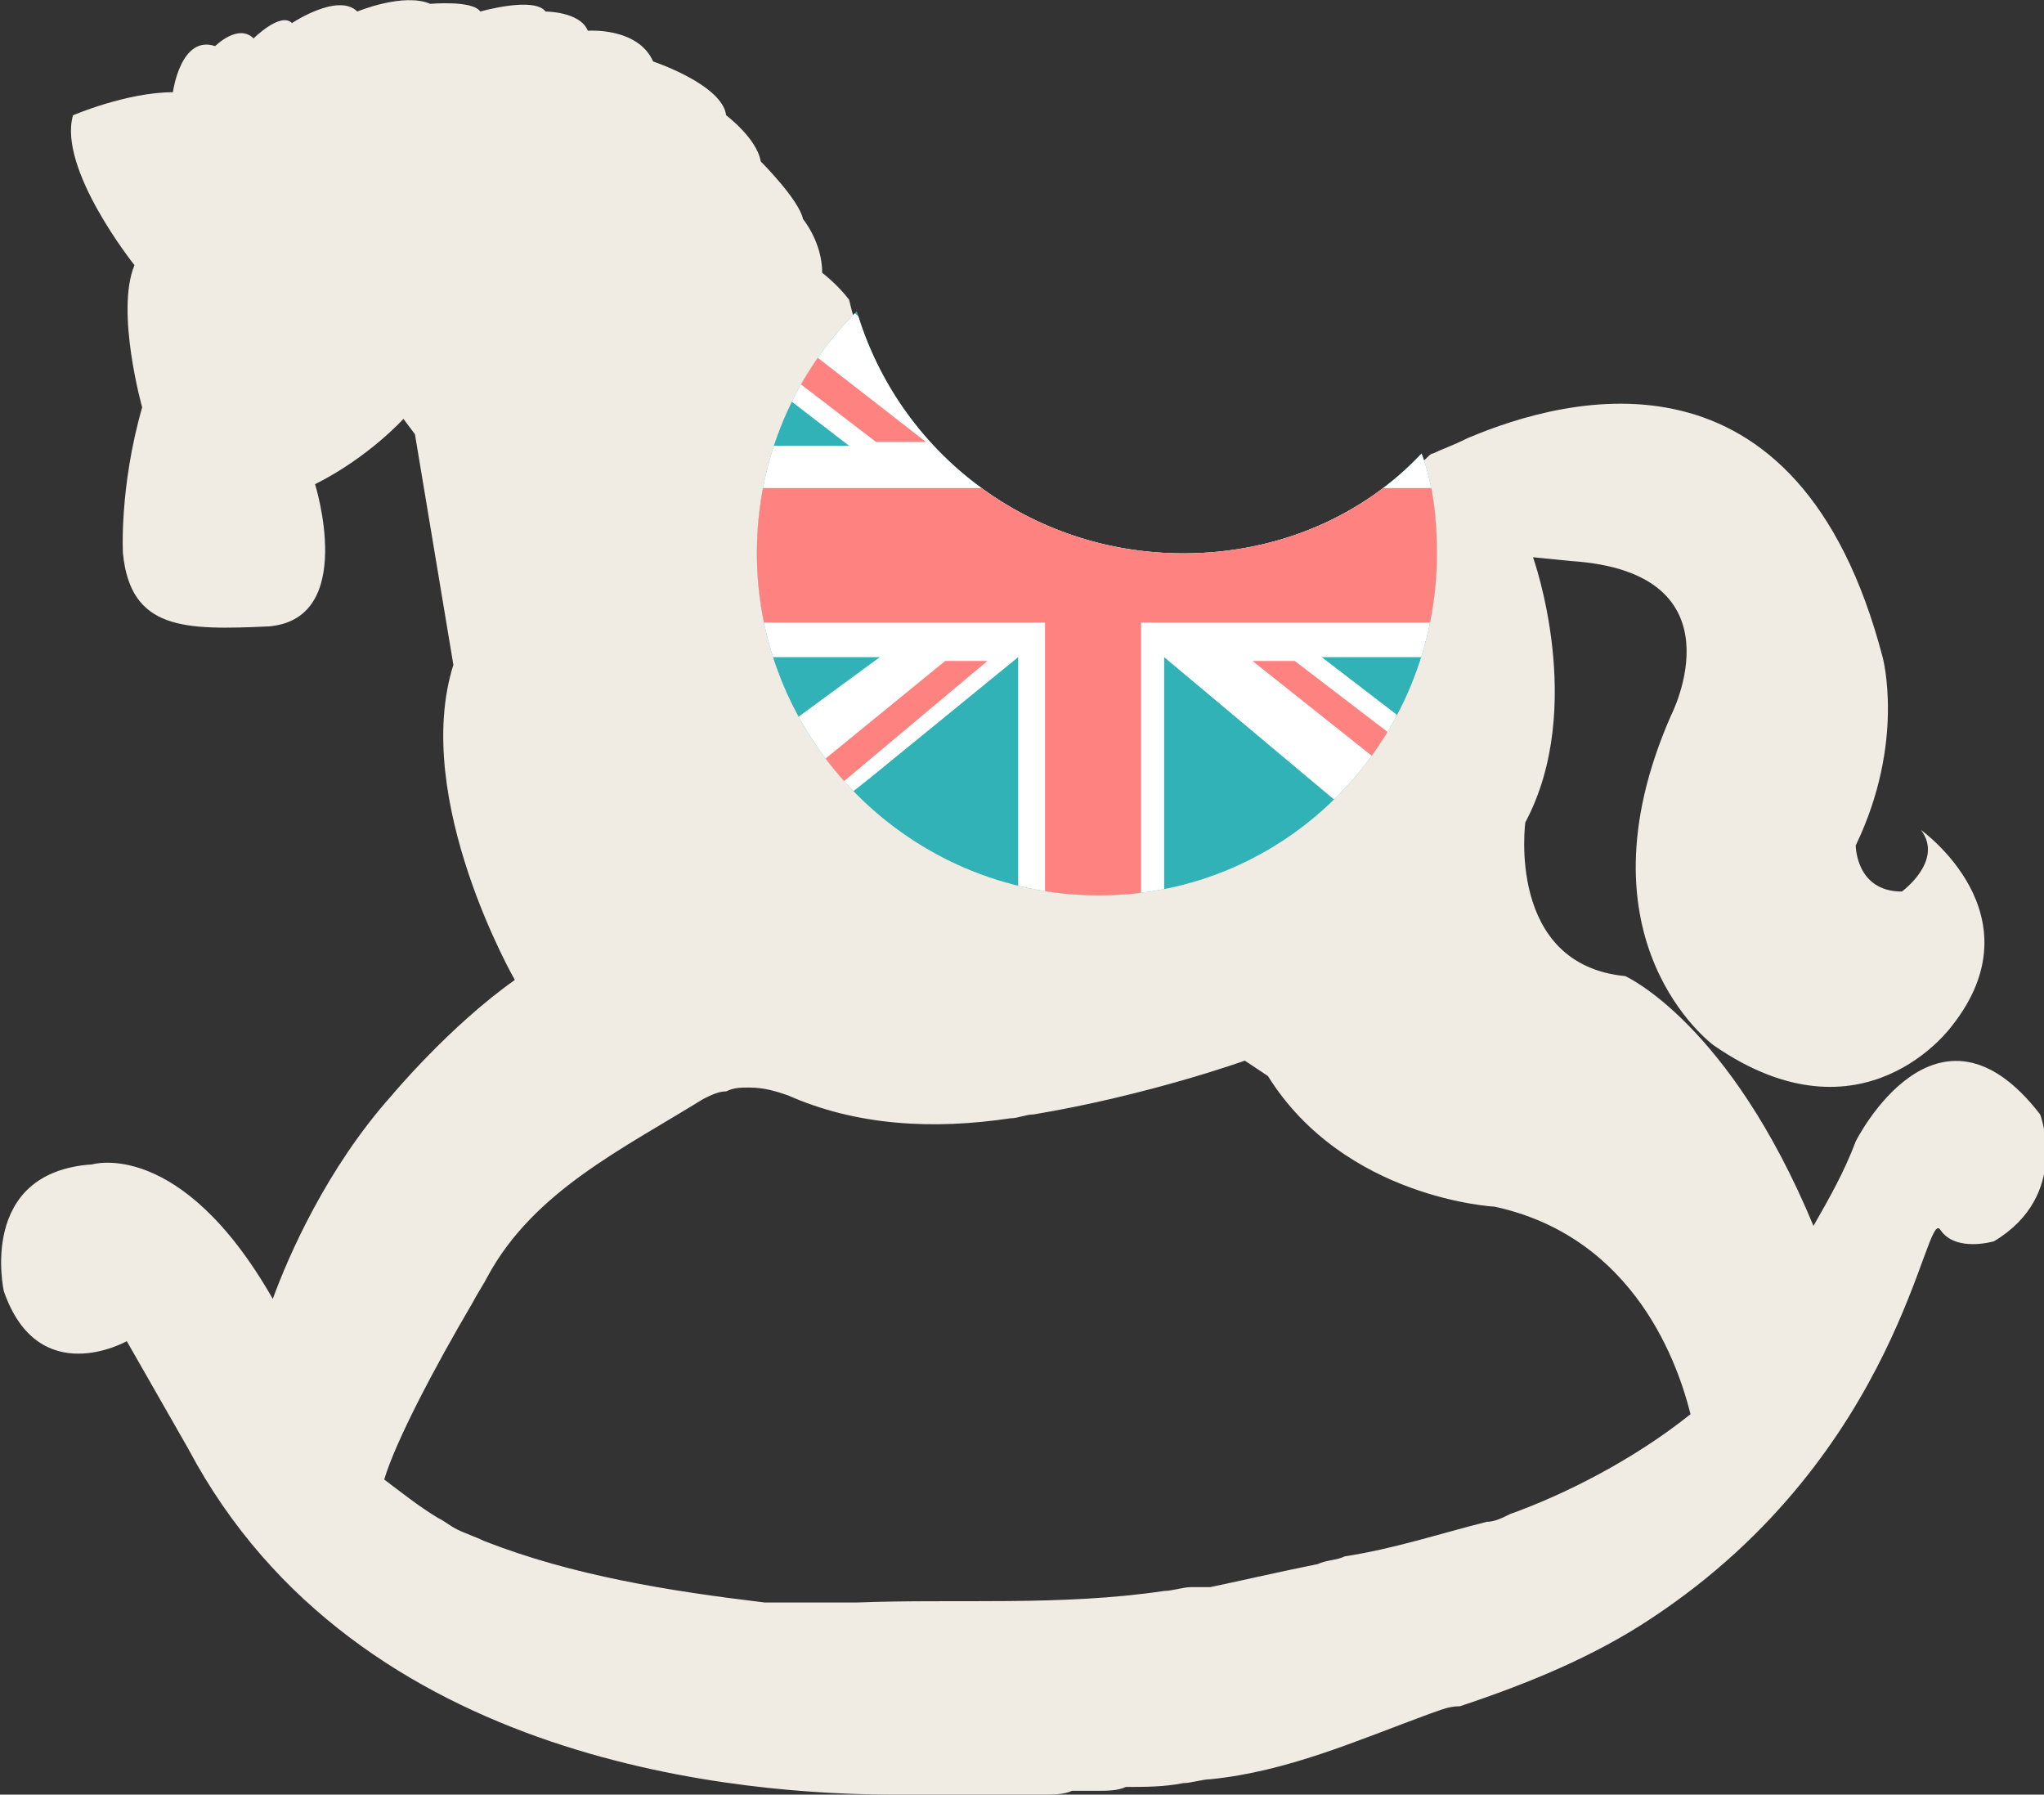
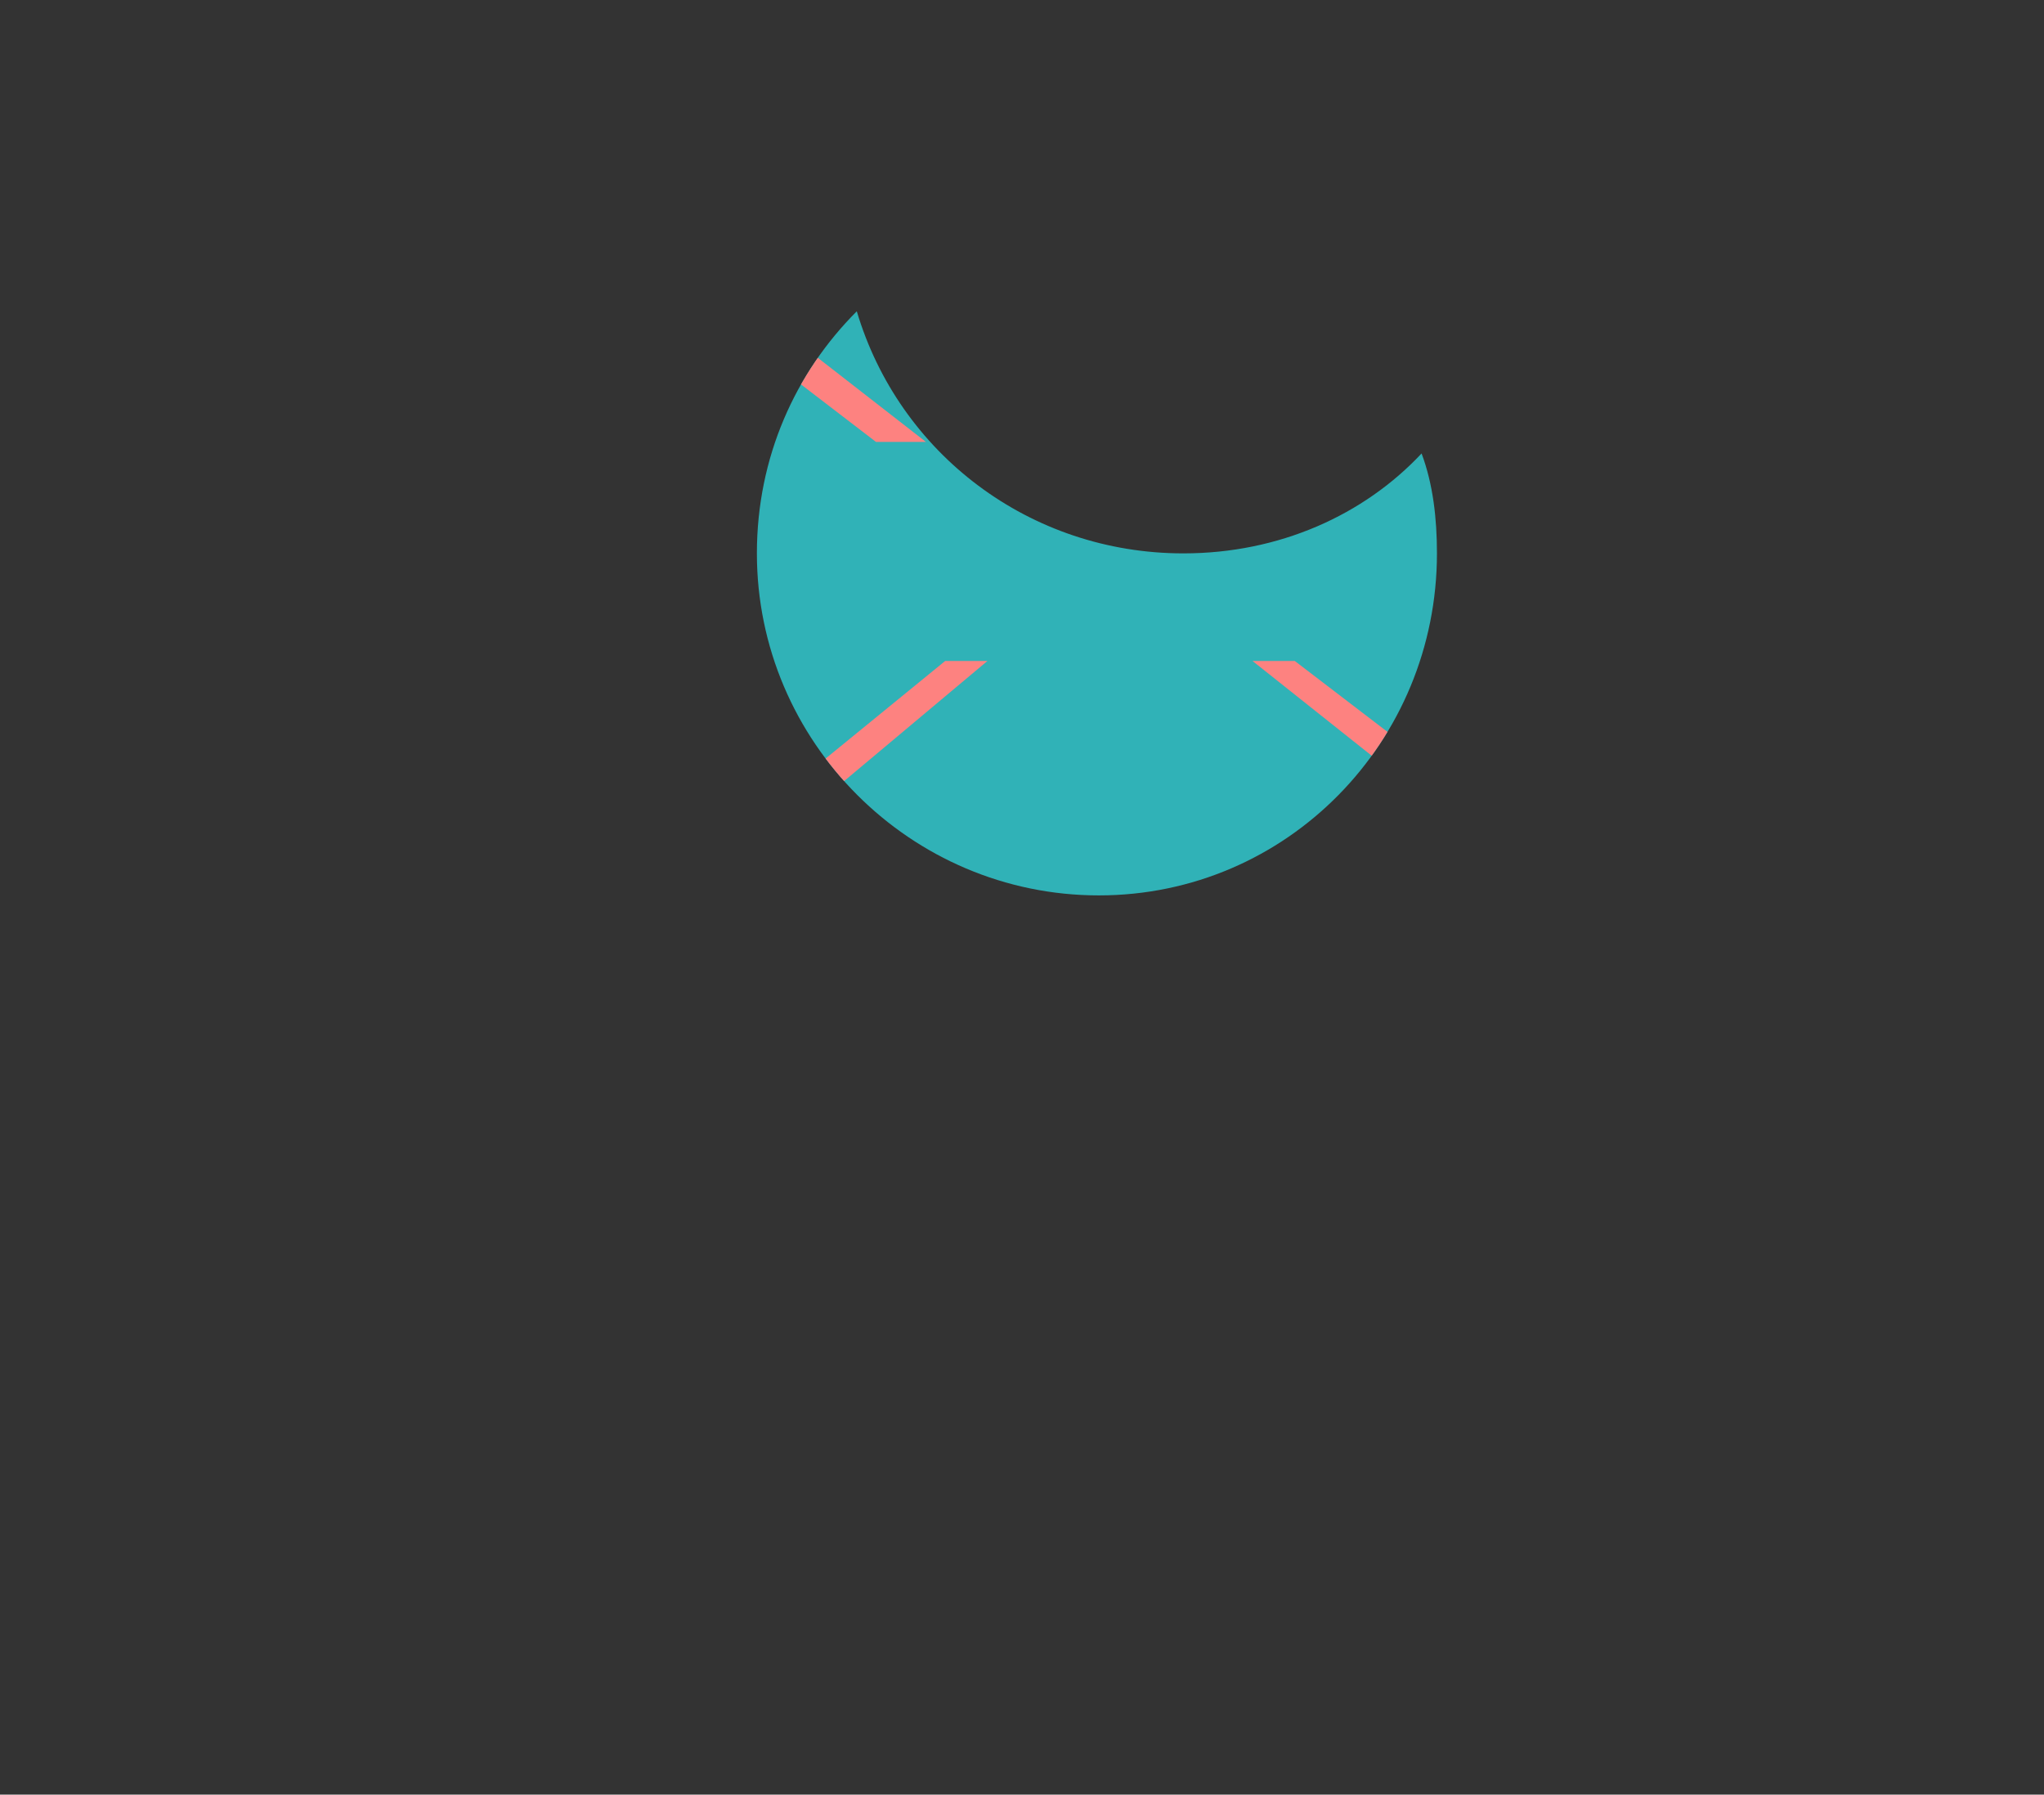
<svg xmlns="http://www.w3.org/2000/svg" xmlns:xlink="http://www.w3.org/1999/xlink" version="1.1" id="Layer_1" x="0px" y="0px" viewBox="0 0 53.2 46.7" style="enable-background:new 0 0 53.2 46.7;" xml:space="preserve">
  <rect x="0" y="0" width="53.2" height="46.7" fill="#333333" stroke="none" />
  <style type="text/css">
	.st0{fill:#F0ECE3;}
	.st1{clip-path:url(#SVGID_2_);fill:#30B2B7;}
	.st2{clip-path:url(#SVGID_4_);fill:#FFFFFF;}
	.st3{clip-path:url(#SVGID_6_);fill:#FD8280;}
	.st4{clip-path:url(#SVGID_8_);fill:#FD8280;}
	.st5{clip-path:url(#SVGID_10_);fill:#FD8280;}
	.st6{clip-path:url(#SVGID_12_);fill:#EA7E7C;}
	.st7{clip-path:url(#SVGID_14_);fill:#FD8280;}
	.st8{clip-path:url(#SVGID_16_);fill:none;}
</style>
-   <path id="XMLID_414_" class="st0" d="M53.1,29c-2.7-3.5-4.8,0.7-4.8,0.7c-0.3,0.8-0.7,1.5-1.1,2.2c-2.2-5.3-4.9-6.5-4.9-6.5  c-3.1-0.3-2.6-4-2.6-4c1.6-3,0.2-6.9,0.2-6.9l1,0.1c4.5,0.3,2.6,4,2.6,4c-2.6,5.9,1.1,8.6,1.1,8.6c3.9,2.7,6.2-0.5,6.2-0.5  c2.3-2.9-0.8-5.1-0.8-5.1c0.6,0.8-0.5,1.6-0.5,1.6c-1.2,0-1.2-1.2-1.2-1.2c1.3-2.7,0.7-4.9,0.7-4.9c-2.2-8.4-8.2-6.8-10.8-5.7  c-0.4,0.2-0.7,0.3-0.9,0.4c-0.1,0-0.2,0.2-0.3,0.2c-1.6,1.6-3.8,2.6-6.3,2.6c-2.8,0-5.3-1.3-6.9-3.3l0,0l0,0l0,0  c-0.8-1-1.4-2.2-1.7-3.5c-0.3-0.4-0.7-0.7-0.7-0.7c0-0.8-0.5-1.4-0.5-1.4c-0.1-0.5-1.1-1.5-1.1-1.5C19.7,3.6,18.9,3,18.9,3  C18.8,2.2,17,1.6,17,1.6c-0.4-0.9-1.7-0.8-1.7-0.8c-0.2-0.5-1.1-0.5-1.1-0.5c-0.3-0.4-1.7,0-1.7,0c-0.2-0.3-1.3-0.2-1.3-0.2  c-0.7-0.3-1.9,0.2-1.9,0.2C8.8-0.2,7.6,0.6,7.6,0.6C7.3,0.3,6.6,1,6.6,1c-0.4-0.4-1,0.2-1,0.2C4.7,0.9,4.5,2.4,4.5,2.4  C3.3,2.4,1.9,3,1.9,3C1.5,4.4,3.5,6.9,3.5,6.9C3,8.1,3.7,10.6,3.7,10.6c-0.6,2.1-0.5,3.8-0.5,3.8c0.2,2,1.6,2,3.8,1.9  c2.3-0.2,1.2-3.7,1.2-3.7c1.4-0.7,2.3-1.7,2.3-1.7l0.3,0.4l1,6c-1.1,3.5,1.6,8.2,1.6,8.2c-1.7,1.2-3.2,3-3.2,3  c-1.7,1.9-2.7,4.2-3.1,5.3c-2.4-4.2-4.7-3.5-4.7-3.5c-3,0.2-2.3,3.3-2.3,3.3c0.9,2.6,3.2,1.3,3.2,1.3l1.6,2.8c4.4,8.3,14.6,9,18.4,9  c0.2,0,0.3,0,0.5,0c0.3,0,0.5,0,0.8,0s0.5,0,0.8,0c0.6,0,1.1,0,1.7,0c0.3,0,0.6,0,0.8-0.1c0.2,0,0.5,0,0.7,0s0.5,0,0.7-0.1  c0.5,0,1,0,1.5-0.1c0.2,0,0.5-0.1,0.7-0.1c2-0.2,3.8-1,5.7-1.7c0.3-0.1,0.5-0.2,0.8-0.2c1.8-0.6,3.5-1.3,5-2.3  c6.5-4.3,7.1-10.7,7.5-10.1c0.4,0.6,1.4,0.3,1.4,0.3C53.9,31.1,53.1,29,53.1,29z M39.3,39.4c-0.2,0.1-0.4,0.2-0.6,0.2  c-1.2,0.3-2.4,0.7-3.7,0.9c-0.2,0.1-0.5,0.1-0.7,0.2c-1,0.2-2.3,0.5-2.8,0.6c-0.2,0-0.3,0-0.5,0s-0.5,0.1-0.7,0.1  c-2.7,0.4-5.4,0.2-8,0.3c-0.3,0-0.5,0-0.8,0c-0.2,0-0.5,0-0.8,0s-0.5,0-0.8,0c-2.5-0.3-5-0.7-7.3-1.6c-0.2-0.1-0.5-0.2-0.7-0.3  s-0.3-0.2-0.5-0.3c-0.5-0.3-1-0.7-1.4-1c0.3-1,1.3-2.9,2.3-4.6c0.1-0.2,0.3-0.5,0.4-0.7c1.2-2.2,3.5-3.3,5.6-4.6  c0.2-0.1,0.4-0.2,0.6-0.2c0.2-0.1,0.4-0.1,0.6-0.1c0.4,0,0.7,0.1,1,0.2c1.8,0.8,3.8,0.9,5.8,0.6c0.2,0,0.4-0.1,0.6-0.1  c3-0.5,5.5-1.4,5.5-1.4L33,28c2,3.2,5.9,3.4,5.9,3.4c3.7,0.8,4.8,4.2,5.1,5.4C42.5,38,40.7,38.9,39.3,39.4z" />
  <g id="XMLID_400_">
    <g>
      <g>
        <defs>
          <path id="SVGID_1_" d="M30.8,14.4c-4,0-7.4-2.6-8.5-6.3c-1.6,1.6-2.6,3.8-2.6,6.3c0,4.9,4,8.9,8.9,8.9s8.8-4,8.8-8.9      c0-0.9-0.1-1.8-0.4-2.6C35.5,13.4,33.3,14.4,30.8,14.4z" />
        </defs>
        <clipPath id="SVGID_2_">
          <use xlink:href="#SVGID_1_" style="overflow:visible;" />
        </clipPath>
        <polygon id="XMLID_413_" class="st1" points="16.8,23.3 28.6,23.3 40.4,23.3 40.4,14.4 40.4,5.6 28.6,5.6 16.8,5.6 16.8,14.4         " />
      </g>
    </g>
    <g>
      <g>
        <defs>
          <path id="SVGID_3_" d="M30.8,14.4c-4,0-7.4-2.6-8.5-6.3c-1.6,1.6-2.6,3.8-2.6,6.3c0,4.9,4,8.9,8.9,8.9s8.8-4,8.8-8.9      c0-0.9-0.1-1.8-0.4-2.6C35.5,13.4,33.3,14.4,30.8,14.4z" />
        </defs>
        <clipPath id="SVGID_4_">
          <use xlink:href="#SVGID_3_" style="overflow:visible;" />
        </clipPath>
-         <polygon id="XMLID_412_" class="st2" points="16.8,7.5 19.5,9.6 22.1,11.6 19.5,11.6 16.8,11.6 16.8,14.4 16.8,17.1 19.9,17.1      22.9,17.1 19.9,19.3 16.8,21.6 16.8,22.4 16.8,23.3 17.8,23.3 18.8,23.3 22.7,20.2 26.5,17.1 26.5,20.2 26.5,23.3 28.4,23.3      30.3,23.3 30.3,20.2 30.3,17.1 34,20.2 37.7,23.3 39.1,23.3 40.4,23.3 40.4,22.5 40.4,21.7 37.4,19.4 34.4,17.1 37.4,17.1      40.4,17.1 40.4,14.4 40.4,11.6 37.3,11.6 34.2,11.6 37.3,9.4 40.4,7.3 40.4,6.4 40.4,5.6 39.5,5.6 38.7,5.6 34.5,8.5 30.3,11.5      30.3,8.5 30.3,5.6 28.4,5.6 26.5,5.6 26.5,8.5 26.5,11.5 22.7,8.5 18.9,5.6 17.9,5.6 16.8,5.6 16.8,6.6    " />
      </g>
    </g>
    <g>
      <g>
        <defs>
-           <path id="SVGID_5_" d="M30.8,14.4c-4,0-7.4-2.6-8.5-6.3c-1.6,1.6-2.6,3.8-2.6,6.3c0,4.9,4,8.9,8.9,8.9s8.8-4,8.8-8.9      c0-0.9-0.1-1.8-0.4-2.6C35.5,13.4,33.3,14.4,30.8,14.4z" />
-         </defs>
+           </defs>
        <clipPath id="SVGID_6_">
          <use xlink:href="#SVGID_5_" style="overflow:visible;" />
        </clipPath>
        <polygon id="XMLID_410_" class="st3" points="16.8,12.7 22,12.7 27.2,12.7 27.2,9.1 27.2,5.6 28.5,5.6 29.7,5.6 29.7,9.1      29.7,12.7 35,12.7 40.4,12.7 40.4,14.4 40.4,16.2 35,16.2 29.7,16.2 29.7,19.7 29.7,23.3 28.5,23.3 27.2,23.3 27.2,19.7      27.2,16.2 22,16.2 16.8,16.2 16.8,14.4    " />
      </g>
    </g>
    <g>
      <g>
        <defs>
          <path id="SVGID_7_" d="M30.8,14.4c-4,0-7.4-2.6-8.5-6.3c-1.6,1.6-2.6,3.8-2.6,6.3c0,4.9,4,8.9,8.9,8.9s8.8-4,8.8-8.9      c0-0.9-0.1-1.8-0.4-2.6C35.5,13.4,33.3,14.4,30.8,14.4z" />
        </defs>
        <clipPath id="SVGID_8_">
          <use xlink:href="#SVGID_7_" style="overflow:visible;" />
        </clipPath>
        <polygon id="XMLID_408_" class="st4" points="18.3,23.3 22,20.3 25.7,17.2 25.1,17.2 24.6,17.2 20.8,20.3 17,23.3 17.6,23.3         " />
      </g>
    </g>
    <g>
      <g>
        <defs>
          <path id="SVGID_9_" d="M30.8,14.4c-4,0-7.4-2.6-8.5-6.3c-1.6,1.6-2.6,3.8-2.6,6.3c0,4.9,4,8.9,8.9,8.9s8.8-4,8.8-8.9      c0-0.9-0.1-1.8-0.4-2.6C35.5,13.4,33.3,14.4,30.8,14.4z" />
        </defs>
        <clipPath id="SVGID_10_">
          <use xlink:href="#SVGID_9_" style="overflow:visible;" />
        </clipPath>
        <polygon id="XMLID_406_" class="st5" points="33.7,17.2 37.1,19.8 40.4,22.4 40.4,22.8 40.4,23.3 36.5,20.3 32.6,17.2 33.2,17.2         " />
      </g>
    </g>
    <g>
      <g>
        <defs>
          <path id="SVGID_11_" d="M30.8,14.4c-4,0-7.4-2.6-8.5-6.3c-1.6,1.6-2.6,3.8-2.6,6.3c0,4.9,4,8.9,8.9,8.9s8.8-4,8.8-8.9      c0-0.9-0.1-1.8-0.4-2.6C35.5,13.4,33.3,14.4,30.8,14.4z" />
        </defs>
        <clipPath id="SVGID_12_">
          <use xlink:href="#SVGID_11_" style="overflow:visible;" />
        </clipPath>
        <polygon id="XMLID_405_" class="st6" points="40.4,5.6 36.3,8.6 32.3,11.6 31.7,11.6 31,11.6 35.2,8.6 39.3,5.6 39.9,5.6    " />
      </g>
    </g>
    <g>
      <g>
        <defs>
          <path id="SVGID_13_" d="M30.8,14.4c-4,0-7.4-2.6-8.5-6.3c-1.6,1.6-2.6,3.8-2.6,6.3c0,4.9,4,8.9,8.9,8.9s8.8-4,8.8-8.9      c0-0.9-0.1-1.8-0.4-2.6C35.5,13.4,33.3,14.4,30.8,14.4z" />
        </defs>
        <clipPath id="SVGID_14_">
          <use xlink:href="#SVGID_13_" style="overflow:visible;" />
        </clipPath>
        <polygon id="XMLID_403_" class="st7" points="16.8,6.9 19.8,9.2 22.8,11.5 23.5,11.5 24.1,11.5 20.5,8.7 16.8,5.8 16.8,6.4         " />
      </g>
    </g>
    <g>
      <g>
        <defs>
          <path id="SVGID_15_" d="M30.8,14.4c-4,0-7.4-2.6-8.5-6.3c-1.6,1.6-2.6,3.8-2.6,6.3c0,4.9,4,8.9,8.9,8.9s8.8-4,8.8-8.9      c0-0.9-0.1-1.8-0.4-2.6C35.5,13.4,33.3,14.4,30.8,14.4z" />
        </defs>
        <clipPath id="SVGID_16_">
          <use xlink:href="#SVGID_15_" style="overflow:visible;" />
        </clipPath>
        <polyline id="XMLID_402_" class="st8" points="16.8,23.3 28.6,23.3 40.4,23.3 40.4,14.4 40.4,5.6 28.6,5.6 16.8,5.6 16.8,14.4      16.8,23.3 16.8,23.3 16.8,23.3    " />
      </g>
    </g>
  </g>
</svg>